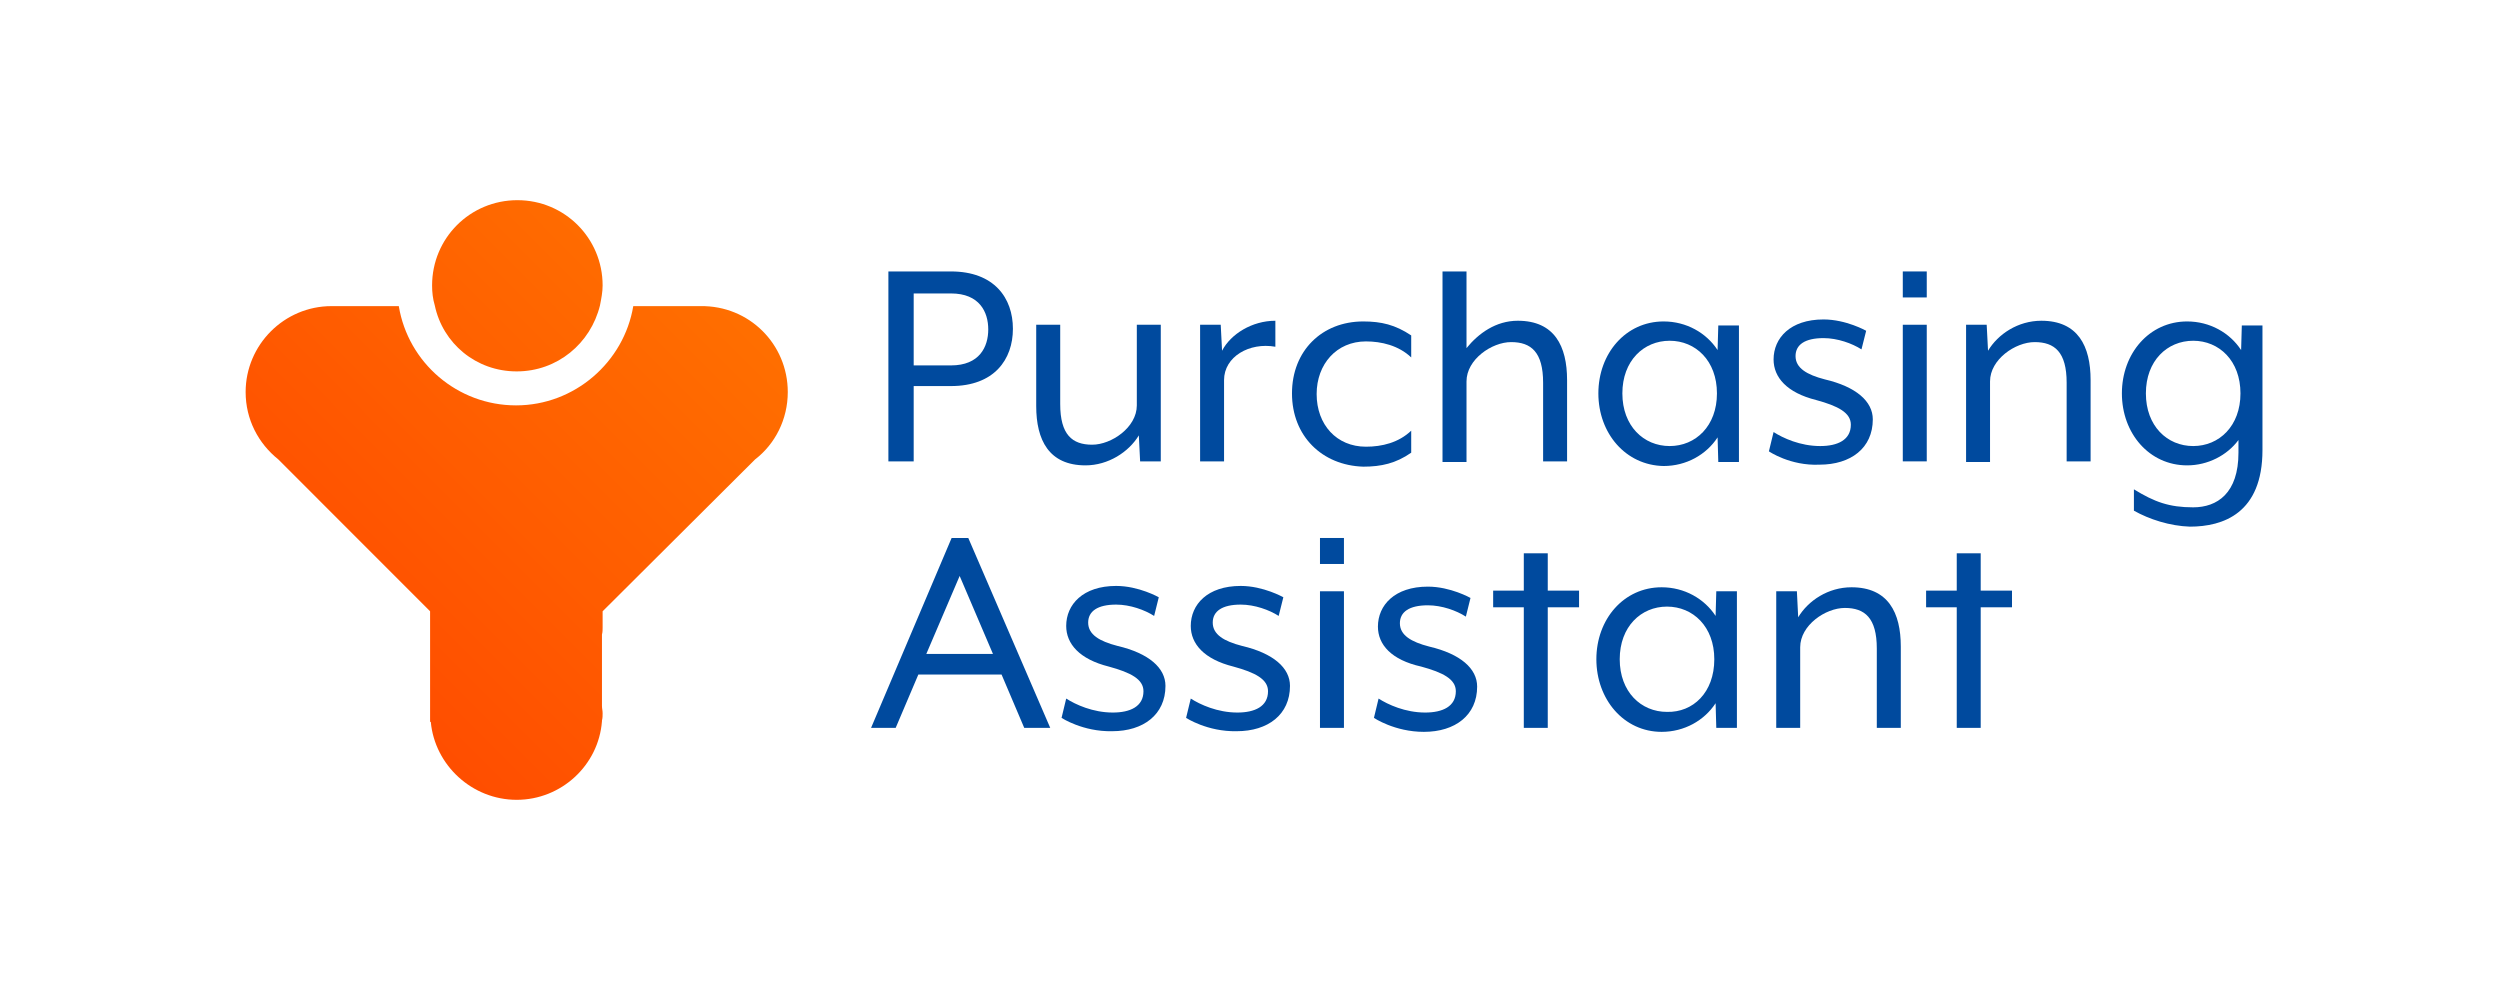
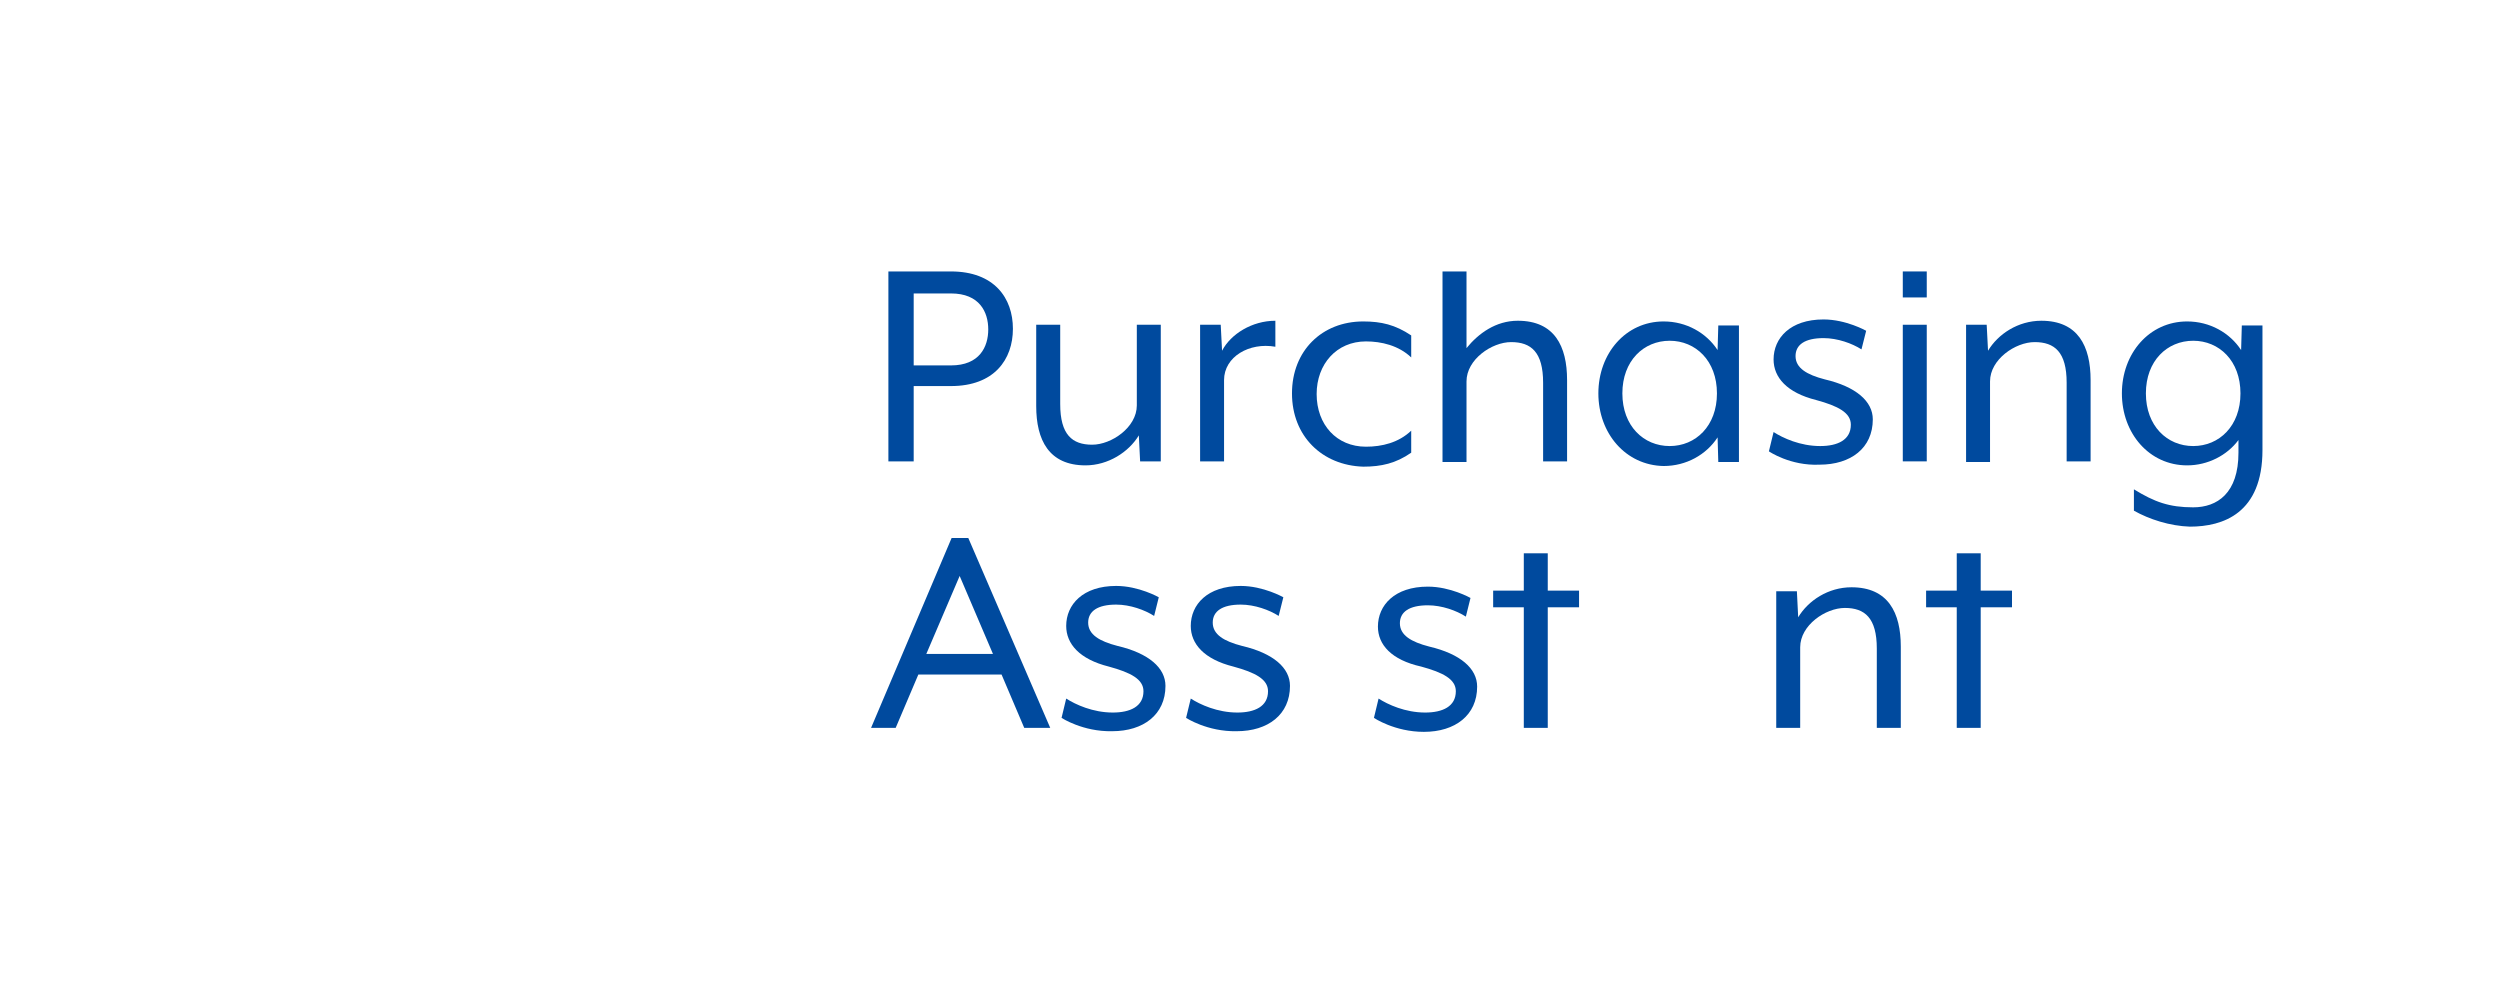
<svg xmlns="http://www.w3.org/2000/svg" width="300" zoomAndPan="magnify" viewBox="0 0 224.88 90" height="120" preserveAspectRatio="xMidYMid meet" version="1.0">
  <defs>
    <clipPath id="5bd7061d43">
-       <path d="M 22 18 L 71 18 L 71 72 L 22 72 Z M 22 18 " clip-rule="nonzero" />
-     </clipPath>
+       </clipPath>
    <clipPath id="518d016e7a">
      <path d="M 70.84 35.285 C 70.84 37.742 69.703 39.961 67.902 41.344 L 54.176 55.016 L 54.176 56.453 C 54.176 56.695 54.176 56.875 54.117 57.113 L 54.117 63.531 C 54.117 63.77 54.176 63.949 54.176 64.191 C 54.176 64.43 54.176 64.609 54.117 64.848 L 54.117 64.91 C 53.816 68.867 50.461 71.984 46.441 71.984 C 42.426 71.984 39.07 68.867 38.711 64.969 L 38.648 64.969 L 38.648 55.016 L 24.984 41.344 C 23.184 39.902 22.047 37.742 22.047 35.285 C 22.047 31.027 25.523 27.551 29.777 27.551 L 35.832 27.551 C 36.672 32.648 41.109 36.484 46.383 36.484 C 51.66 36.484 56.094 32.586 56.934 27.551 L 62.988 27.551 C 67.363 27.488 70.84 30.969 70.84 35.285 Z M 46.441 33.426 C 50.102 33.426 53.098 30.906 53.938 27.488 C 54.055 26.891 54.176 26.289 54.176 25.691 C 54.176 21.434 50.758 18.016 46.504 18.016 C 42.246 18.016 38.828 21.434 38.828 25.691 C 38.828 26.289 38.891 26.891 39.07 27.488 C 39.789 30.906 42.785 33.426 46.441 33.426 Z M 46.441 33.426 " clip-rule="nonzero" />
    </clipPath>
    <linearGradient x1="9.862" gradientTransform="matrix(0.599, 0, 0, 0.6, 13.053, 9.019)" y1="99.862" x2="95.562" gradientUnits="userSpaceOnUse" y2="14.162" id="119bcdd258">
      <stop stop-opacity="1" stop-color="rgb(100%, 30.6%, 0%)" offset="0" />
      <stop stop-opacity="1" stop-color="rgb(100%, 30.6%, 0%)" offset="0.125" />
      <stop stop-opacity="1" stop-color="rgb(100%, 30.6%, 0%)" offset="0.188" />
      <stop stop-opacity="1" stop-color="rgb(100%, 30.722%, 0%)" offset="0.219" />
      <stop stop-opacity="1" stop-color="rgb(100%, 30.998%, 0%)" offset="0.234" />
      <stop stop-opacity="1" stop-color="rgb(100%, 31.305%, 0%)" offset="0.25" />
      <stop stop-opacity="1" stop-color="rgb(100%, 31.612%, 0%)" offset="0.266" />
      <stop stop-opacity="1" stop-color="rgb(100%, 31.918%, 0%)" offset="0.281" />
      <stop stop-opacity="1" stop-color="rgb(100%, 32.225%, 0%)" offset="0.297" />
      <stop stop-opacity="1" stop-color="rgb(100%, 32.532%, 0%)" offset="0.312" />
      <stop stop-opacity="1" stop-color="rgb(100%, 32.838%, 0%)" offset="0.328" />
      <stop stop-opacity="1" stop-color="rgb(100%, 33.145%, 0%)" offset="0.344" />
      <stop stop-opacity="1" stop-color="rgb(100%, 33.452%, 0%)" offset="0.359" />
      <stop stop-opacity="1" stop-color="rgb(100%, 33.759%, 0%)" offset="0.375" />
      <stop stop-opacity="1" stop-color="rgb(100%, 34.065%, 0%)" offset="0.391" />
      <stop stop-opacity="1" stop-color="rgb(100%, 34.372%, 0%)" offset="0.406" />
      <stop stop-opacity="1" stop-color="rgb(100%, 34.679%, 0%)" offset="0.422" />
      <stop stop-opacity="1" stop-color="rgb(100%, 34.984%, 0%)" offset="0.438" />
      <stop stop-opacity="1" stop-color="rgb(100%, 35.291%, 0%)" offset="0.453" />
      <stop stop-opacity="1" stop-color="rgb(100%, 35.597%, 0%)" offset="0.469" />
      <stop stop-opacity="1" stop-color="rgb(100%, 35.904%, 0%)" offset="0.475" />
      <stop stop-opacity="1" stop-color="rgb(100%, 36.058%, 0%)" offset="0.484" />
      <stop stop-opacity="1" stop-color="rgb(100%, 36.211%, 0%)" offset="0.5" />
      <stop stop-opacity="1" stop-color="rgb(100%, 36.517%, 0%)" offset="0.516" />
      <stop stop-opacity="1" stop-color="rgb(100%, 36.824%, 0%)" offset="0.525" />
      <stop stop-opacity="1" stop-color="rgb(100%, 36.978%, 0%)" offset="0.531" />
      <stop stop-opacity="1" stop-color="rgb(100%, 37.131%, 0%)" offset="0.547" />
      <stop stop-opacity="1" stop-color="rgb(100%, 37.437%, 0%)" offset="0.562" />
      <stop stop-opacity="1" stop-color="rgb(100%, 37.744%, 0%)" offset="0.578" />
      <stop stop-opacity="1" stop-color="rgb(100%, 38.051%, 0%)" offset="0.594" />
      <stop stop-opacity="1" stop-color="rgb(100%, 38.358%, 0%)" offset="0.609" />
      <stop stop-opacity="1" stop-color="rgb(100%, 38.664%, 0%)" offset="0.625" />
      <stop stop-opacity="1" stop-color="rgb(100%, 38.971%, 0%)" offset="0.641" />
      <stop stop-opacity="1" stop-color="rgb(100%, 39.278%, 0%)" offset="0.656" />
      <stop stop-opacity="1" stop-color="rgb(100%, 39.584%, 0%)" offset="0.672" />
      <stop stop-opacity="1" stop-color="rgb(100%, 39.891%, 0%)" offset="0.688" />
      <stop stop-opacity="1" stop-color="rgb(100%, 40.198%, 0%)" offset="0.703" />
      <stop stop-opacity="1" stop-color="rgb(100%, 40.504%, 0%)" offset="0.719" />
      <stop stop-opacity="1" stop-color="rgb(100%, 40.811%, 0%)" offset="0.734" />
      <stop stop-opacity="1" stop-color="rgb(100%, 41.118%, 0%)" offset="0.75" />
      <stop stop-opacity="1" stop-color="rgb(100%, 41.425%, 0%)" offset="0.766" />
      <stop stop-opacity="1" stop-color="rgb(100%, 41.731%, 0%)" offset="0.781" />
      <stop stop-opacity="1" stop-color="rgb(100%, 42.038%, 0%)" offset="0.797" />
      <stop stop-opacity="1" stop-color="rgb(100%, 42.345%, 0%)" offset="0.812" />
      <stop stop-opacity="1" stop-color="rgb(100%, 42.651%, 0%)" offset="0.828" />
      <stop stop-opacity="1" stop-color="rgb(100%, 42.958%, 0%)" offset="0.844" />
      <stop stop-opacity="1" stop-color="rgb(100%, 43.306%, 0%)" offset="0.875" />
      <stop stop-opacity="1" stop-color="rgb(100%, 43.5%, 0%)" offset="1" />
    </linearGradient>
  </defs>
  <path fill="#004a9e" d="M 79.895 24.43 L 85.527 24.43 C 89.426 24.43 91.102 26.828 91.102 29.59 C 91.102 32.348 89.426 34.746 85.527 34.746 L 82.172 34.746 L 82.172 41.523 L 79.895 41.523 Z M 85.527 32.887 C 88.105 32.887 88.883 31.207 88.883 29.648 C 88.883 28.09 88.105 26.41 85.527 26.41 L 82.172 26.41 L 82.172 32.887 Z M 85.527 32.887 " fill-opacity="1" fill-rule="nonzero" />
  <path fill="#004a9e" d="M 93.199 36.543 L 93.199 29.227 L 95.359 29.227 L 95.359 36.363 C 95.359 39.125 96.438 40.023 98.234 40.023 C 99.973 40.023 102.254 38.465 102.254 36.484 L 102.254 29.227 L 104.41 29.227 L 104.41 41.523 L 102.551 41.523 L 102.434 39.184 C 101.531 40.684 99.676 41.883 97.637 41.883 C 94.34 41.883 93.199 39.602 93.199 36.543 Z M 93.199 36.543 " fill-opacity="1" fill-rule="nonzero" />
  <path fill="#004a9e" d="M 107.949 29.227 L 109.805 29.227 L 109.926 31.566 C 110.703 30.066 112.625 28.867 114.723 28.867 L 114.723 31.207 C 112.383 30.789 110.105 32.105 110.105 34.207 L 110.105 41.523 L 107.949 41.523 Z M 107.949 29.227 " fill-opacity="1" fill-rule="nonzero" />
  <path fill="#004a9e" d="M 116.219 35.406 C 116.219 31.566 118.918 28.93 122.633 28.93 C 124.254 28.93 125.512 29.227 126.949 30.188 L 126.949 32.168 C 125.812 31.086 124.254 30.727 122.875 30.727 C 120.234 30.727 118.438 32.766 118.438 35.465 C 118.438 38.223 120.234 40.203 122.875 40.203 C 124.312 40.203 125.812 39.844 126.949 38.762 L 126.949 40.742 C 125.57 41.703 124.254 42 122.633 42 C 118.918 41.883 116.219 39.242 116.219 35.406 Z M 116.219 35.406 " fill-opacity="1" fill-rule="nonzero" />
  <path fill="#004a9e" d="M 129.766 24.43 L 131.926 24.43 L 131.926 31.328 C 133.004 30.008 134.562 28.867 136.543 28.867 C 139.84 28.867 140.977 31.148 140.977 34.207 L 140.977 41.523 L 138.82 41.523 L 138.82 34.445 C 138.82 31.688 137.742 30.789 135.941 30.789 C 134.203 30.789 131.926 32.348 131.926 34.324 L 131.926 41.582 L 129.766 41.582 Z M 129.766 24.43 " fill-opacity="1" fill-rule="nonzero" />
  <path fill="#004a9e" d="M 143.793 35.406 C 143.793 31.809 146.254 28.93 149.668 28.93 C 151.707 28.93 153.508 29.949 154.523 31.508 L 154.586 29.289 L 156.445 29.289 L 156.445 41.582 L 154.586 41.582 L 154.523 39.363 C 153.508 40.922 151.707 41.941 149.668 41.941 C 146.254 41.883 143.793 39.004 143.793 35.406 Z M 154.465 35.406 C 154.465 32.465 152.547 30.668 150.211 30.668 C 147.871 30.668 145.953 32.465 145.953 35.406 C 145.953 38.344 147.871 40.145 150.211 40.145 C 152.547 40.145 154.465 38.344 154.465 35.406 Z M 154.465 35.406 " fill-opacity="1" fill-rule="nonzero" />
  <path fill="#004a9e" d="M 159.141 40.621 L 159.562 38.883 C 160.398 39.422 161.957 40.145 163.758 40.145 C 165.316 40.145 166.516 39.602 166.516 38.223 C 166.516 37.145 165.375 36.543 163.398 36.004 C 160.758 35.344 159.562 33.965 159.562 32.348 C 159.562 30.43 161.059 28.75 164.055 28.75 C 166.094 28.75 167.895 29.77 167.895 29.77 L 167.473 31.445 C 166.633 30.906 165.316 30.43 164.055 30.43 C 162.379 30.43 161.539 31.027 161.539 32.047 C 161.539 33.125 162.559 33.727 164.176 34.145 C 166.992 34.805 168.492 36.125 168.492 37.742 C 168.492 40.324 166.516 41.82 163.695 41.82 C 161.059 41.941 159.141 40.621 159.141 40.621 Z M 159.141 40.621 " fill-opacity="1" fill-rule="nonzero" />
  <path fill="#004a9e" d="M 171.191 24.43 L 173.348 24.43 L 173.348 26.77 L 171.191 26.77 Z M 171.191 29.227 L 173.348 29.227 L 173.348 41.523 L 171.191 41.523 Z M 171.191 29.227 " fill-opacity="1" fill-rule="nonzero" />
  <path fill="#004a9e" d="M 176.887 29.227 L 178.742 29.227 L 178.863 31.566 C 179.762 30.066 181.562 28.867 183.66 28.867 C 186.957 28.867 188.094 31.148 188.094 34.207 L 188.094 41.523 L 185.938 41.523 L 185.938 34.445 C 185.938 31.688 184.859 30.789 183.059 30.789 C 181.32 30.789 179.043 32.348 179.043 34.324 L 179.043 41.582 L 176.887 41.582 Z M 176.887 29.227 " fill-opacity="1" fill-rule="nonzero" />
  <path fill="#004a9e" d="M 191.992 45.961 L 191.992 44.039 C 193.848 45.18 195.168 45.66 197.328 45.66 C 199.484 45.66 201.402 44.398 201.402 40.742 L 201.402 39.602 C 200.383 40.98 198.645 41.883 196.785 41.883 C 193.371 41.883 190.91 39.004 190.91 35.406 C 190.91 31.809 193.371 28.93 196.785 28.93 C 198.824 28.93 200.625 29.949 201.641 31.508 L 201.703 29.289 L 203.562 29.289 L 203.562 40.504 C 203.562 46.199 200.023 47.398 197.027 47.398 C 195.227 47.34 193.371 46.738 191.992 45.961 Z M 201.582 35.406 C 201.582 32.465 199.664 30.668 197.328 30.668 C 194.988 30.668 193.07 32.465 193.07 35.406 C 193.07 38.344 194.988 40.145 197.328 40.145 C 199.664 40.145 201.582 38.344 201.582 35.406 Z M 201.582 35.406 " fill-opacity="1" fill-rule="nonzero" />
  <path fill="#004a9e" d="M 85.586 48.418 L 87.086 48.418 L 94.461 65.508 L 92.121 65.508 L 90.082 60.711 L 82.59 60.711 L 80.551 65.508 L 78.336 65.508 Z M 89.305 58.852 L 86.309 51.836 L 83.309 58.852 Z M 89.305 58.852 " fill-opacity="1" fill-rule="nonzero" />
  <path fill="#004a9e" d="M 95.48 64.609 L 95.898 62.871 C 96.738 63.41 98.297 64.129 100.094 64.129 C 101.652 64.129 102.852 63.59 102.852 62.211 C 102.852 61.133 101.715 60.531 99.734 59.992 C 97.098 59.332 95.898 57.953 95.898 56.332 C 95.898 54.414 97.398 52.734 100.395 52.734 C 102.434 52.734 104.23 53.754 104.23 53.754 L 103.812 55.434 C 102.973 54.895 101.652 54.414 100.395 54.414 C 98.715 54.414 97.875 55.016 97.875 56.035 C 97.875 57.113 98.895 57.715 100.516 58.133 C 103.332 58.793 104.832 60.113 104.832 61.73 C 104.832 64.309 102.852 65.809 100.035 65.809 C 97.398 65.867 95.48 64.609 95.48 64.609 Z M 95.48 64.609 " fill-opacity="1" fill-rule="nonzero" />
  <path fill="#004a9e" d="M 106.688 64.609 L 107.109 62.871 C 107.949 63.41 109.508 64.129 111.305 64.129 C 112.863 64.129 114.062 63.59 114.062 62.211 C 114.062 61.133 112.922 60.531 110.945 59.992 C 108.309 59.332 107.109 57.953 107.109 56.332 C 107.109 54.414 108.605 52.734 111.605 52.734 C 113.641 52.734 115.441 53.754 115.441 53.754 L 115.02 55.434 C 114.184 54.895 112.863 54.414 111.605 54.414 C 109.926 54.414 109.086 55.016 109.086 56.035 C 109.086 57.113 110.105 57.715 111.723 58.133 C 114.543 58.793 116.039 60.113 116.039 61.73 C 116.039 64.309 114.062 65.809 111.246 65.809 C 108.605 65.867 106.688 64.609 106.688 64.609 Z M 106.688 64.609 " fill-opacity="1" fill-rule="nonzero" />
-   <path fill="#004a9e" d="M 118.738 48.418 L 120.895 48.418 L 120.895 50.758 L 118.738 50.758 Z M 118.738 53.215 L 120.895 53.215 L 120.895 65.508 L 118.738 65.508 Z M 118.738 53.215 " fill-opacity="1" fill-rule="nonzero" />
  <path fill="#004a9e" d="M 123.594 64.609 L 124.012 62.871 C 124.852 63.41 126.41 64.129 128.207 64.129 C 129.766 64.129 130.965 63.59 130.965 62.211 C 130.965 61.133 129.828 60.531 127.848 59.992 C 125.152 59.391 123.953 58.012 123.953 56.395 C 123.953 54.477 125.453 52.797 128.449 52.797 C 130.488 52.797 132.285 53.816 132.285 53.816 L 131.867 55.496 C 131.027 54.953 129.707 54.477 128.449 54.477 C 126.77 54.477 125.93 55.074 125.93 56.094 C 125.93 57.172 126.949 57.773 128.57 58.191 C 131.387 58.852 132.883 60.172 132.883 61.793 C 132.883 64.371 130.906 65.867 128.09 65.867 C 125.453 65.867 123.594 64.609 123.594 64.609 Z M 123.594 64.609 " fill-opacity="1" fill-rule="nonzero" />
  <path fill="#004a9e" d="M 137.082 54.656 L 134.324 54.656 L 134.324 53.156 L 137.082 53.156 L 137.082 49.797 L 139.238 49.797 L 139.238 53.156 L 142.055 53.156 L 142.055 54.656 L 139.238 54.656 L 139.238 65.508 L 137.082 65.508 Z M 137.082 54.656 " fill-opacity="1" fill-rule="nonzero" />
-   <path fill="#004a9e" d="M 143.613 59.332 C 143.613 55.734 146.074 52.855 149.488 52.855 C 151.527 52.855 153.328 53.875 154.344 55.434 L 154.406 53.215 L 156.262 53.215 L 156.262 65.508 L 154.406 65.508 L 154.344 63.289 C 153.328 64.848 151.527 65.867 149.488 65.867 C 146.074 65.867 143.613 62.93 143.613 59.332 Z M 154.227 59.332 C 154.227 56.395 152.309 54.594 149.969 54.594 C 147.633 54.594 145.715 56.395 145.715 59.332 C 145.715 62.27 147.633 64.07 149.969 64.07 C 152.309 64.129 154.227 62.332 154.227 59.332 Z M 154.227 59.332 " fill-opacity="1" fill-rule="nonzero" />
  <path fill="#004a9e" d="M 159.801 53.215 L 161.66 53.215 L 161.777 55.555 C 162.676 54.055 164.477 52.855 166.574 52.855 C 169.871 52.855 171.012 55.133 171.012 58.191 L 171.012 65.508 L 168.852 65.508 L 168.852 58.371 C 168.852 55.613 167.773 54.715 165.977 54.715 C 164.234 54.715 161.957 56.273 161.957 58.254 L 161.957 65.508 L 159.801 65.508 Z M 159.801 53.215 " fill-opacity="1" fill-rule="nonzero" />
  <path fill="#004a9e" d="M 176.047 54.656 L 173.289 54.656 L 173.289 53.156 L 176.047 53.156 L 176.047 49.797 L 178.203 49.797 L 178.203 53.156 L 181.02 53.156 L 181.02 54.656 L 178.203 54.656 L 178.203 65.508 L 176.047 65.508 Z M 176.047 54.656 " fill-opacity="1" fill-rule="nonzero" />
  <g clip-path="url(#5bd7061d43)">
    <g clip-path="url(#518d016e7a)">
      <path fill="url(#119bcdd258)" d="M 22.047 18.016 L 22.047 71.984 L 70.84 71.984 L 70.84 18.016 Z M 22.047 18.016 " fill-rule="nonzero" />
    </g>
  </g>
</svg>